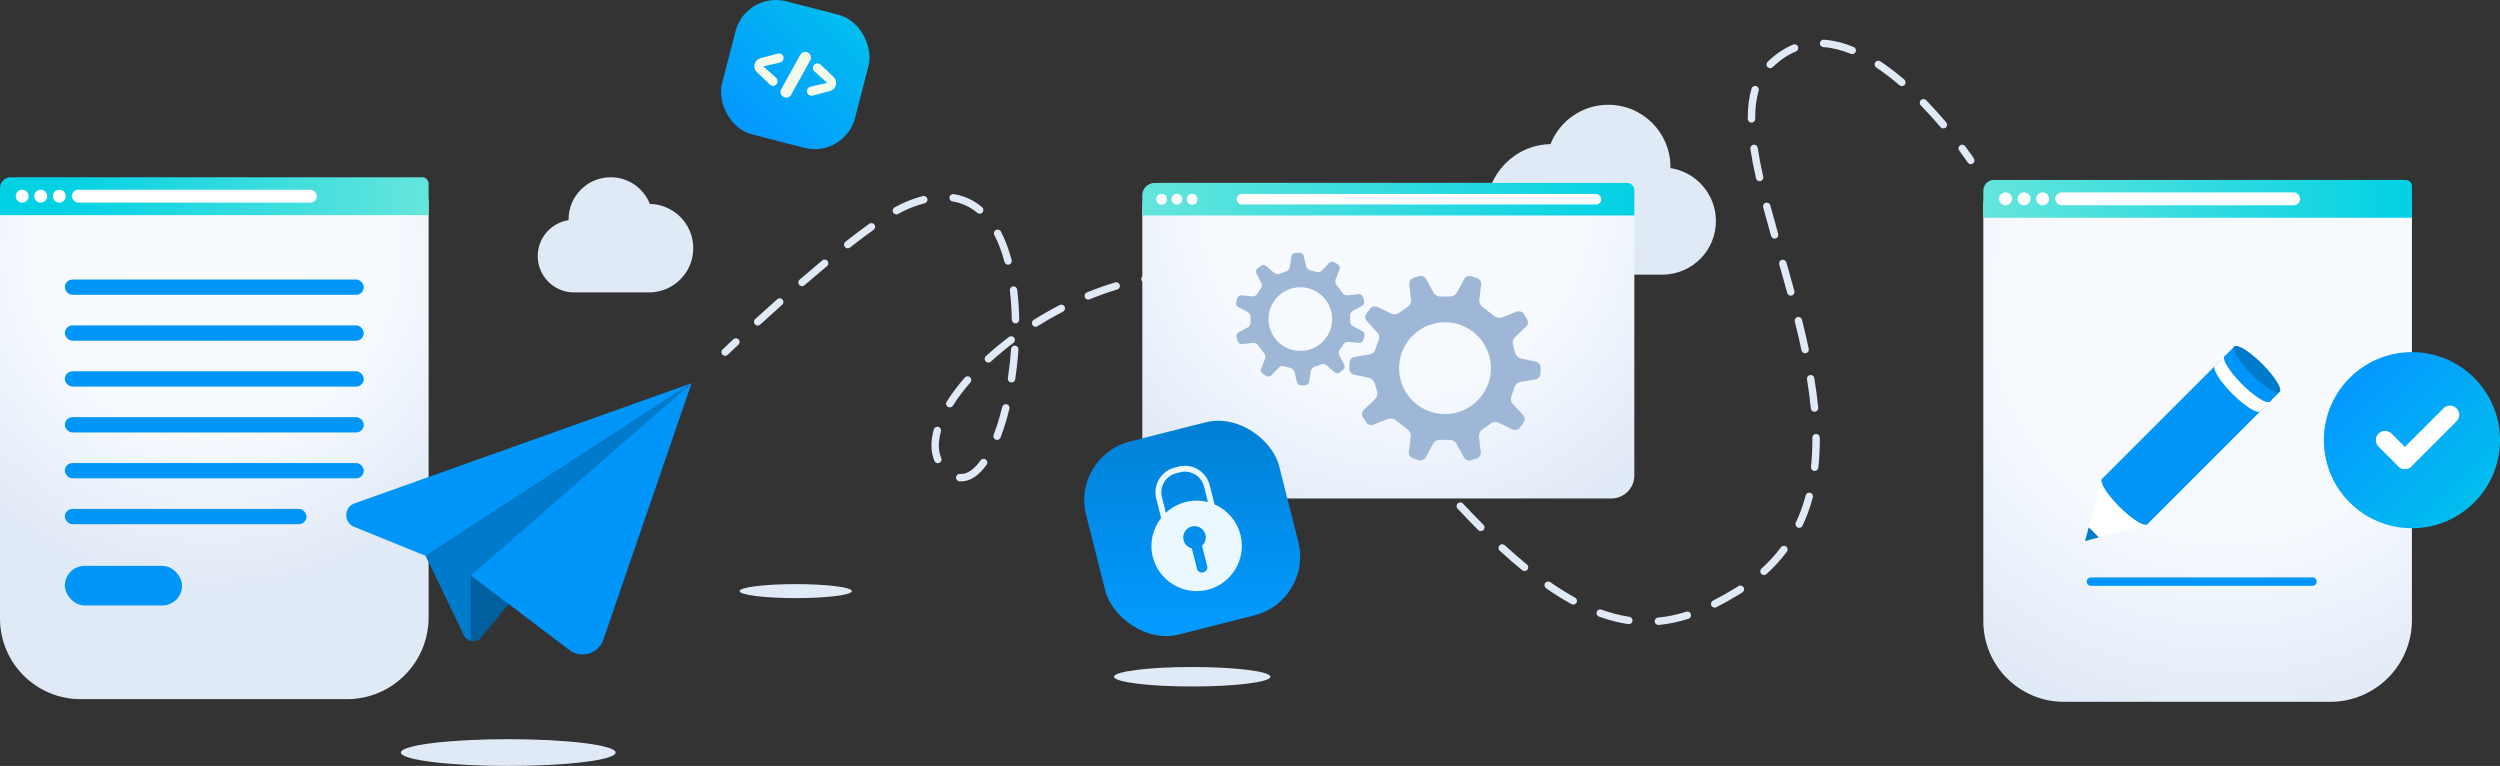
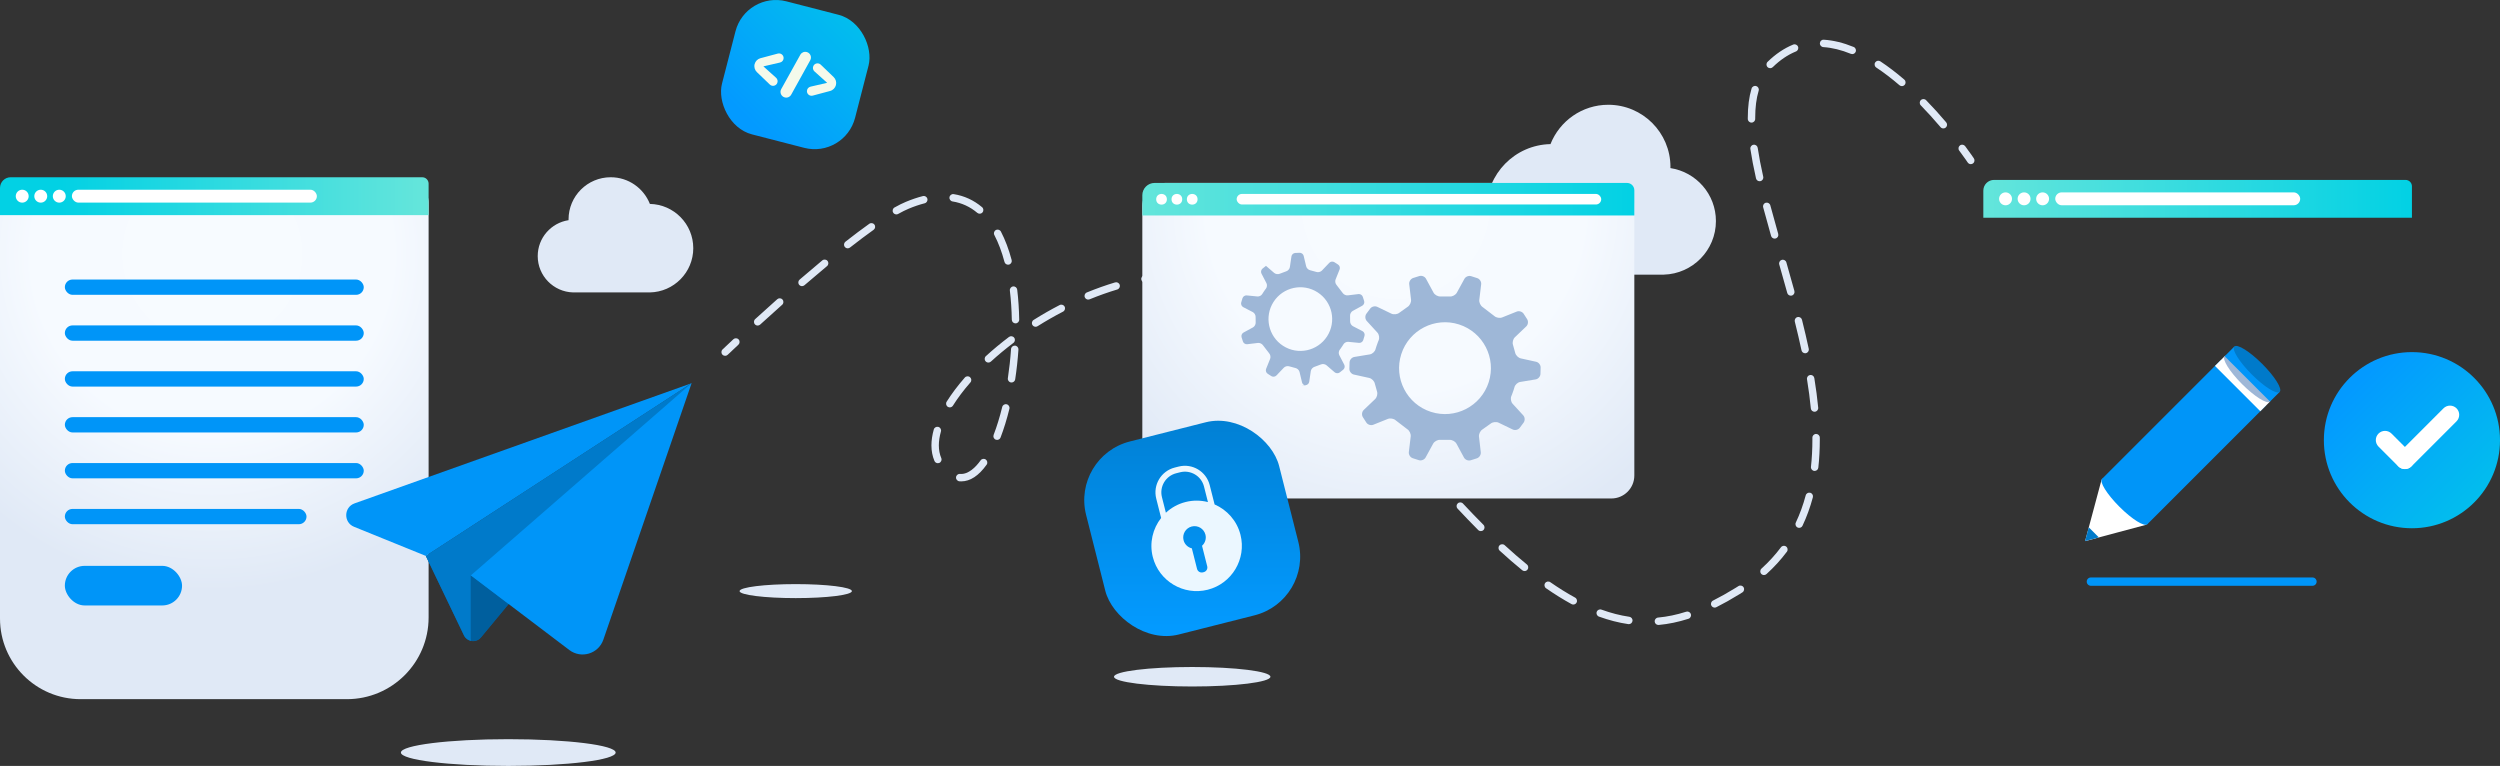
<svg xmlns="http://www.w3.org/2000/svg" xmlns:xlink="http://www.w3.org/1999/xlink" id="uuid-59fd555f-3b59-4ef5-a818-ae7ecfc7f879" data-name="Layer 2" viewBox="0 0 599.712 183.735">
  <rect x="0" y="0" width="599.712" height="183.735" fill="#333333" stroke="none" />
  <defs>
    <style> .uuid-1e66cf30-e900-40fc-8192-543d49deeded { fill: url(#uuid-112ecb71-c680-4299-8b17-90f0f5bc792d); } .uuid-db1ca6af-a4f8-4eb0-b918-bb82a46a40e1 { fill: #0060a1; } .uuid-f6edba99-9830-4631-9bd2-9a2df5c084a7 { fill: #005f9e; } .uuid-b4dce3b5-0c05-4aa6-9df3-c97537d8d281 { fill: #0095f8; } .uuid-2b1bb8ea-457d-41f8-ada8-94e648708a60 { fill: #007aca; } .uuid-6199a614-39f3-4bbf-9256-b4c4af4d0db2 { fill: #ebf7ff; } .uuid-52624f2d-1fc3-4a54-a249-ee8fad1d97d1 { fill: #f4faeb; } .uuid-193bdd3d-c52c-44c0-9494-79e53bb09ff2 { fill: #fff; } .uuid-866be3af-0ce0-47e4-a2e6-66789bd01c70 { fill: #9eb7d7; } .uuid-2d2aa25d-ad14-4f77-8eef-ad871a802b2a { fill: #e0e9f6; } .uuid-6b53e689-be4b-4340-9bb4-b551bdd7513f { fill: url(#uuid-8b164c60-85b2-44b7-9c70-8ab41958485d); } .uuid-6c92ff54-0c37-4349-beee-aca26d1143c9 { fill: url(#uuid-a5452d91-b512-4c8f-ab77-7de3fe6f3056); } .uuid-ed111992-0f50-407e-84ff-abbaf24a8400 { fill: url(#uuid-8b1651ef-999c-4f70-9282-185534d0ad16); } .uuid-4cdc36b9-b881-4025-a888-c30fb4f69797 { fill: url(#uuid-6e714989-6cc0-4dce-8284-26b2f01c4bc4); } .uuid-6f3f2e50-96d5-4fc8-ad52-25f34e87d02c { fill: url(#uuid-494ddf09-2a83-47db-979d-0669e53594b4); } .uuid-e5e4229f-52cd-4d9f-8ab7-73f8bca39b7d { fill: url(#uuid-754ee3e4-1c34-4931-9e2d-2b3d1f998f58); } .uuid-8e67cd90-90bf-4f2e-b006-999b7ad36e86 { fill: url(#uuid-bbce886b-0899-45db-82bf-ea6adf69583e); } .uuid-1c6bc06f-e976-4118-9ea5-8e551820580d { fill: url(#uuid-c3ca1697-2f20-4784-9c5c-dab1c015abae); } </style>
    <radialGradient id="uuid-8b1651ef-999c-4f70-9282-185534d0ad16" data-name="New Gradient Swatch copy 5" cx="50.926" cy="60.987" fx="50.926" fy="60.987" r="81" gradientUnits="userSpaceOnUse">
      <stop offset="0" stop-color="#f7fbff" />
      <stop offset=".533" stop-color="#f6faff" />
      <stop offset="1" stop-color="#e0e9f6" />
    </radialGradient>
    <linearGradient id="uuid-494ddf09-2a83-47db-979d-0669e53594b4" data-name="New Gradient Swatch copy 13" x1="101.279" y1="47.061" x2="14.574" y2="47.061" gradientUnits="userSpaceOnUse">
      <stop offset="0" stop-color="#64e5db" />
      <stop offset="1" stop-color="#02d1e4" />
    </linearGradient>
    <radialGradient id="uuid-a5452d91-b512-4c8f-ab77-7de3fe6f3056" data-name="New Gradient Swatch copy 5" cx="534.143" cy="74.307" fx="534.143" fy="74.307" r="102.534" xlink:href="#uuid-8b1651ef-999c-4f70-9282-185534d0ad16" />
    <linearGradient id="uuid-c3ca1697-2f20-4784-9c5c-dab1c015abae" data-name="New Gradient Swatch copy 13" x1="475.769" y1="47.698" x2="578.586" y2="47.698" xlink:href="#uuid-494ddf09-2a83-47db-979d-0669e53594b4" />
    <linearGradient id="uuid-8b164c60-85b2-44b7-9c70-8ab41958485d" data-name="New Gradient Swatch copy 8" x1="565.128" y1="92.135" x2="609.329" y2="136.335" gradientUnits="userSpaceOnUse">
      <stop offset="0" stop-color="#039aff" />
      <stop offset="1" stop-color="#02d1e4" />
    </linearGradient>
    <radialGradient id="uuid-6e714989-6cc0-4dce-8284-26b2f01c4bc4" data-name="New Gradient Swatch copy 5" cx="334.796" cy="49.153" fx="334.796" fy="49.153" r="84.795" xlink:href="#uuid-8b1651ef-999c-4f70-9282-185534d0ad16" />
    <linearGradient id="uuid-754ee3e4-1c34-4931-9e2d-2b3d1f998f58" data-name="New Gradient Swatch copy 13" x1="274.025" y1="47.788" x2="392.052" y2="47.788" xlink:href="#uuid-494ddf09-2a83-47db-979d-0669e53594b4" />
    <linearGradient id="uuid-bbce886b-0899-45db-82bf-ea6adf69583e" data-name="New Gradient Swatch copy 9" x1="285.994" y1="89.103" x2="285.994" y2="150.591" gradientTransform="translate(39.822 -66.272) rotate(14.197)" gradientUnits="userSpaceOnUse">
      <stop offset="0" stop-color="#007aca" />
      <stop offset="1" stop-color="#039aff" />
    </linearGradient>
    <linearGradient id="uuid-112ecb71-c680-4299-8b17-90f0f5bc792d" data-name="New Gradient Swatch copy 8" x1="179.778" y1="28.89" x2="217.405" y2="-8.737" gradientTransform="translate(1.575 48.202) rotate(-14.459)" xlink:href="#uuid-8b164c60-85b2-44b7-9c70-8ab41958485d" />
  </defs>
  <g id="uuid-bf905546-3b14-4d9b-a033-87ca3e3ceb02" data-name="NEW-YEAR">
    <g>
      <ellipse class="uuid-2d2aa25d-ad14-4f77-8eef-ad871a802b2a" cx="285.994" cy="162.341" rx="18.76" ry="2.338" />
      <g>
        <g>
          <path class="uuid-ed111992-0f50-407e-84ff-abbaf24a8400" d="M0,148.377V48.596c0-2.64,2.16-4.8,4.8-4.8H98.017c2.64,0,4.8,2.16,4.8,4.8v99.518c0,10.828-8.778,19.605-19.605,19.605H19.342c-10.683,0-19.342-8.66-19.342-19.342Z" />
          <g>
            <path class="uuid-6f3f2e50-96d5-4fc8-ad52-25f34e87d02c" d="M2.568,42.52H101.286c.845,0,1.531,.686,1.531,1.531v7.549H0v-6.513c0-1.417,1.151-2.568,2.568-2.568Z" />
            <circle class="uuid-193bdd3d-c52c-44c0-9494-79e53bb09ff2" cx="5.33" cy="47.061" r="1.55" />
            <circle class="uuid-193bdd3d-c52c-44c0-9494-79e53bb09ff2" cx="9.776" cy="47.061" r="1.55" />
            <circle class="uuid-193bdd3d-c52c-44c0-9494-79e53bb09ff2" cx="14.222" cy="47.061" r="1.55" />
            <rect class="uuid-193bdd3d-c52c-44c0-9494-79e53bb09ff2" x="17.248" y="45.511" width="58.763" height="3.092" rx="1.546" ry="1.546" />
          </g>
          <g>
            <rect class="uuid-b4dce3b5-0c05-4aa6-9df3-c97537d8d281" x="15.556" y="67.055" width="71.705" height="3.669" rx="1.835" ry="1.835" />
            <rect class="uuid-b4dce3b5-0c05-4aa6-9df3-c97537d8d281" x="15.556" y="78.06" width="71.705" height="3.669" rx="1.835" ry="1.835" />
            <rect class="uuid-b4dce3b5-0c05-4aa6-9df3-c97537d8d281" x="15.556" y="89.066" width="71.705" height="3.669" rx="1.835" ry="1.835" />
            <rect class="uuid-b4dce3b5-0c05-4aa6-9df3-c97537d8d281" x="15.556" y="100.071" width="71.705" height="3.669" rx="1.835" ry="1.835" />
            <rect class="uuid-b4dce3b5-0c05-4aa6-9df3-c97537d8d281" x="15.556" y="111.076" width="71.705" height="3.669" rx="1.835" ry="1.835" />
            <rect class="uuid-b4dce3b5-0c05-4aa6-9df3-c97537d8d281" x="15.556" y="122.081" width="57.972" height="3.669" rx="1.835" ry="1.835" />
          </g>
        </g>
        <rect class="uuid-b4dce3b5-0c05-4aa6-9df3-c97537d8d281" x="15.556" y="135.74" width="28.114" height="9.5" rx="4.75" ry="4.75" />
        <g>
          <path class="uuid-db1ca6af-a4f8-4eb0-b918-bb82a46a40e1" d="M115.354,152.922l50.547-60.998-63.758,41.431,9.159,19.07c.765,1.593,2.923,1.858,4.051,.497Z" />
          <path class="uuid-b4dce3b5-0c05-4aa6-9df3-c97537d8d281" d="M84.932,126.37l17.212,6.985,63.758-41.431-80.849,28.829c-2.602,.928-2.68,4.578-.121,5.617Z" />
          <g>
            <path class="uuid-2b1bb8ea-457d-41f8-ada8-94e648708a60" d="M112.948,138.08l9.033,6.845,43.92-53.001-63.757,41.431,9.159,19.07c.355,.739,1.012,1.178,1.724,1.315-.048-.154-.079-.319-.079-.498v-15.162Z" />
            <path class="uuid-f6edba99-9830-4631-9bd2-9a2df5c084a7" d="M115.354,152.921l6.627-7.997-9.033-6.845v15.162c0,.179,.031,.344,.079,.498,.824,.16,1.722-.088,2.327-.818Z" />
          </g>
          <path class="uuid-b4dce3b5-0c05-4aa6-9df3-c97537d8d281" d="M112.948,138.029l23.621,17.899c2.86,2.167,7.002,.906,8.169-2.487l21.163-61.518-52.953,46.106Z" />
        </g>
        <ellipse class="uuid-2d2aa25d-ad14-4f77-8eef-ad871a802b2a" cx="121.927" cy="180.526" rx="25.756" ry="3.209" />
      </g>
      <g>
        <path class="uuid-2d2aa25d-ad14-4f77-8eef-ad871a802b2a" d="M173.948,85.355c-.234,0-.468-.092-.643-.275-.339-.355-.327-.917,.028-1.257,0,0,.953-.911,2.591-2.443,.358-.334,.92-.316,1.257,.042,.335,.359,.316,.921-.042,1.257-1.628,1.522-2.576,2.428-2.578,2.43-.172,.165-.394,.247-.614,.247Z" />
        <path class="uuid-2d2aa25d-ad14-4f77-8eef-ad871a802b2a" d="M397.817,149.92c-.454,0-.842-.346-.884-.807-.045-.489,.314-.922,.803-.967,2.236-.208,4.446-.667,6.757-1.406,.472-.15,.968,.108,1.118,.576,.15,.468-.108,.968-.576,1.118-2.436,.779-4.769,1.264-7.135,1.483-.028,.002-.056,.004-.083,.004Zm-7.083-.193c-.042,0-.086-.003-.129-.009-2.302-.337-4.671-.944-7.041-1.805-.461-.167-.7-.677-.532-1.139,.167-.462,.676-.699,1.139-.532,2.256,.82,4.507,1.397,6.69,1.716,.486,.071,.822,.522,.751,1.008-.065,.442-.445,.761-.879,.761Zm20.59-3.973c-.325,0-.639-.179-.795-.49-.221-.438-.043-.973,.396-1.193,1.709-.859,3.482-1.856,5.419-3.047,.228-.14,.454-.282,.677-.424,.413-.265,.963-.143,1.228,.271,.264,.414,.143,.963-.271,1.228-.231,.147-.465,.294-.702,.44-1.981,1.219-3.798,2.24-5.554,3.122-.128,.064-.264,.095-.398,.095Zm-33.912-.732c-.144,0-.29-.035-.425-.109-1.982-1.082-4.038-2.36-6.111-3.799-.403-.28-.503-.834-.223-1.238,.28-.403,.834-.503,1.238-.223,2.02,1.403,4.021,2.647,5.948,3.699,.431,.235,.59,.775,.354,1.206-.161,.296-.466,.463-.781,.463Zm45.74-7.077c-.243,0-.484-.099-.66-.292-.33-.364-.302-.926,.062-1.256,1.738-1.574,3.309-3.294,4.669-5.113,.294-.395,.852-.473,1.244-.18,.394,.294,.474,.851,.18,1.244-1.428,1.911-3.077,3.716-4.9,5.367-.17,.154-.384,.23-.596,.23Zm-57.433-.959c-.198,0-.396-.065-.562-.2-1.753-1.43-3.571-3.008-5.405-4.69-.362-.332-.386-.895-.054-1.256s.895-.386,1.256-.054c1.809,1.659,3.601,3.214,5.327,4.623,.38,.311,.438,.871,.127,1.251-.176,.215-.432,.327-.689,.327Zm-10.491-9.578c-.228,0-.456-.087-.629-.261-1.609-1.611-3.275-3.34-4.952-5.14-.335-.359-.315-.922,.044-1.256,.359-.334,.922-.315,1.256,.044,1.663,1.784,3.314,3.499,4.909,5.095,.347,.348,.347,.911-0,1.257-.174,.173-.401,.26-.628,.26Zm76.365-.784c-.127,0-.257-.027-.38-.085-.444-.21-.633-.74-.423-1.184,.962-2.034,1.76-4.226,2.371-6.518,.126-.475,.611-.756,1.088-.63,.475,.126,.756,.614,.63,1.088-.639,2.395-1.474,4.69-2.482,6.82-.152,.321-.471,.509-.804,.509Zm-86.064-9.603c-.247,0-.492-.102-.667-.301-1.51-1.714-3.074-3.532-4.648-5.403-.316-.375-.268-.937,.108-1.252,.375-.317,.936-.268,1.252,.108,1.565,1.86,3.121,3.667,4.622,5.372,.325,.369,.289,.93-.079,1.255-.169,.149-.379,.222-.587,.222Zm-114.943-1.546c-.146,0-.294-.006-.441-.02-.489-.043-.851-.475-.807-.964s.473-.856,.964-.807c2.013,.173,3.815-1.686,4.929-3.246,.286-.399,.841-.492,1.241-.207,.399,.286,.492,.841,.207,1.241-1.898,2.656-3.947,4.002-6.092,4.002Zm204.722-2.505c-.033,0-.065-.002-.099-.005-.488-.054-.84-.493-.786-.981,.229-2.066,.344-4.261,.344-6.522l-.001-.472c-.003-.491,.393-.892,.884-.895h.005c.489,0,.886,.395,.889,.884l.001,.482c0,2.327-.12,4.587-.355,6.718-.05,.455-.436,.791-.883,.791Zm-210.329-1.854c-.346,0-.674-.203-.818-.541-.48-1.128-.724-2.385-.724-3.736,0-1.194,.191-2.479,.567-3.818,.133-.472,.624-.746,1.097-.615,.473,.133,.748,.624,.615,1.097-.332,1.182-.5,2.305-.5,3.337-0,1.11,.195,2.133,.581,3.039,.192,.452-.018,.974-.469,1.167-.114,.048-.232,.071-.348,.071Zm111.392-4.965c-.259,0-.516-.113-.692-.33-1.45-1.792-2.927-3.649-4.434-5.572-.303-.387-.234-.946,.152-1.249s.945-.234,1.249,.152c1.5,1.916,2.972,3.766,4.417,5.551,.309,.381,.25,.941-.132,1.25-.165,.133-.362,.198-.559,.198Zm-97.184-.623c-.106,0-.214-.019-.319-.059-.459-.176-.687-.69-.511-1.149,.769-2.001,1.462-4.251,2.061-6.688,.117-.477,.595-.77,1.075-.651,.477,.117,.769,.599,.651,1.075-.616,2.509-1.332,4.831-2.127,6.901-.136,.354-.473,.57-.83,.57Zm196.087-6.754c-.453,0-.84-.344-.884-.804-.212-2.215-.521-4.567-.916-6.992-.079-.485,.25-.942,.734-1.021,.489-.075,.942,.25,1.021,.734,.403,2.464,.716,4.855,.932,7.109,.046,.489-.312,.923-.8,.97-.029,.002-.058,.004-.086,.004Zm-207.433-1.049c-.161,0-.325-.044-.471-.136-.416-.261-.542-.81-.281-1.226,1.19-1.897,2.656-3.847,4.357-5.792,.323-.37,.886-.407,1.254-.084,.37,.323,.408,.885,.084,1.254-1.64,1.876-3.049,3.749-4.189,5.567-.169,.27-.459,.417-.754,.417Zm99.761-2.762c-.268,0-.533-.121-.708-.351-1.401-1.842-2.827-3.738-4.276-5.691-.293-.394-.21-.951,.184-1.244,.393-.293,.951-.211,1.244,.184,1.445,1.947,2.866,3.838,4.263,5.674,.297,.391,.222,.949-.169,1.246-.161,.123-.35,.182-.538,.182Zm-84.951-3.207c-.044,0-.089-.003-.134-.01-.485-.073-.82-.526-.747-1.012,.348-2.304,.605-4.658,.764-6.998,.034-.49,.464-.856,.948-.827,.49,.034,.86,.458,.827,.948-.163,2.388-.425,4.791-.78,7.143-.067,.44-.446,.756-.878,.756Zm-5.551-4.783c-.241,0-.481-.098-.657-.29-.331-.363-.306-.925,.057-1.256,1.727-1.577,3.589-3.123,5.537-4.596,.391-.295,.949-.219,1.245,.173,.296,.392,.219,.949-.173,1.246-1.904,1.439-3.724,2.95-5.41,4.49-.17,.155-.385,.232-.6,.232Zm195.923-2.232c-.41,0-.779-.286-.869-.703-.467-2.183-.993-4.439-1.608-6.897-.12-.476,.17-.959,.646-1.078,.477-.122,.959,.17,1.078,.646,.621,2.478,1.151,4.753,1.623,6.957,.103,.48-.204,.953-.684,1.056-.062,.013-.125,.02-.187,.02Zm-113.935-1.163c-.262,0-.521-.115-.696-.336-1.481-1.862-3.066-3.592-4.711-5.142-.357-.336-.374-.899-.037-1.257,.336-.357,.899-.375,1.257-.037,1.707,1.608,3.35,3.401,4.883,5.33,.306,.384,.242,.943-.143,1.249-.164,.13-.359,.193-.553,.193Zm-70.661-5.189c-.295,0-.584-.147-.753-.416-.262-.416-.137-.964,.279-1.226,2.029-1.277,4.127-2.478,6.238-3.569,.437-.227,.973-.055,1.198,.381,.226,.436,.055,.973-.381,1.198-2.066,1.069-4.121,2.245-6.107,3.495-.147,.093-.311,.137-.473,.137Zm-66.673-.292c-.242,0-.482-.098-.657-.29-.331-.363-.305-.925,.058-1.256,1.605-1.465,3.393-3.079,5.296-4.772,.367-.326,.929-.293,1.255,.074,.326,.367,.293,.929-.074,1.255-1.898,1.688-3.679,3.296-5.28,4.756-.17,.156-.385,.232-.599,.232Zm61.853-.522c-.483,0-.88-.388-.889-.874-.042-2.426-.2-4.781-.467-7-.059-.488,.289-.931,.776-.989,.489-.065,.931,.29,.989,.776,.274,2.279,.436,4.696,.479,7.182,.008,.491-.382,.896-.874,.905h-.016Zm65.141-3.671c-.17,0-.343-.049-.496-.152-1.929-1.298-3.972-2.431-6.075-3.365-.449-.2-.65-.725-.451-1.174,.2-.448,.723-.651,1.174-.451,2.196,.977,4.331,2.159,6.345,3.516,.407,.274,.515,.827,.241,1.234-.171,.255-.452,.393-.738,.393Zm-47.696-2.036c-.35,0-.682-.208-.823-.552-.186-.455,.031-.974,.485-1.16,2.25-.922,4.532-1.734,6.782-2.412,.471-.139,.966,.125,1.108,.595,.142,.47-.125,.966-.595,1.108-2.195,.661-4.423,1.453-6.62,2.354-.11,.045-.225,.066-.337,.066Zm168.542-.938c-.391,0-.749-.259-.857-.654-.631-2.301-1.278-4.584-1.922-6.839-.135-.472,.139-.964,.611-1.099,.472-.135,.964,.139,1.099,.611,.646,2.261,1.294,4.55,1.927,6.857,.13,.474-.148,.963-.622,1.093-.079,.021-.158,.032-.236,.032Zm-237.2-2.287c-.25,0-.498-.104-.674-.308-.321-.372-.279-.934,.092-1.254,1.88-1.622,3.711-3.173,5.443-4.61,.377-.314,.938-.262,1.252,.116,.313,.378,.262,.938-.116,1.252-1.723,1.43-3.546,2.974-5.417,4.588-.168,.145-.375,.216-.581,.216Zm103.432-.488c-.071,0-.144-.008-.216-.026-2.21-.552-4.52-.933-6.866-1.129-.489-.042-.853-.471-.811-.96,.041-.489,.471-.842,.96-.812,2.44,.206,4.845,.601,7.147,1.176,.477,.119,.766,.602,.647,1.078-.101,.404-.464,.674-.862,.674Zm-21.166-.356c-.42,0-.793-.299-.873-.727-.09-.483,.229-.947,.711-1.037,2.412-.449,4.822-.747,7.164-.886,.489-.028,.911,.344,.94,.835,.029,.49-.345,.911-.835,.94-2.269,.135-4.605,.424-6.944,.859-.055,.01-.11,.015-.164,.015Zm-32.836-4.301c-.394,0-.753-.263-.859-.661-.645-2.426-1.463-4.598-2.433-6.457-.228-.435-.059-.972,.377-1.199,.434-.228,.972-.059,1.199,.377,1.031,1.975,1.897,4.271,2.575,6.822,.126,.475-.156,.962-.631,1.088-.077,.02-.153,.03-.229,.03Zm-38.465-3.926c-.264,0-.525-.117-.7-.341-.303-.386-.235-.945,.151-1.248,2.058-1.613,3.983-3.059,5.723-4.297,.4-.285,.955-.19,1.24,.209,.285,.4,.191,.955-.209,1.24-1.718,1.222-3.622,2.651-5.658,4.248-.163,.127-.356,.189-.548,.189Zm222.354-2.331c-.388,0-.744-.255-.855-.646-.664-2.337-1.303-4.631-1.899-6.871-.126-.475,.156-.961,.631-1.088,.473-.124,.961,.156,1.088,.631,.593,2.23,1.23,4.515,1.892,6.843,.134,.472-.14,.964-.613,1.098-.081,.023-.163,.034-.243,.034Zm-210.69-5.807c-.312,0-.613-.164-.776-.454-.24-.428-.088-.97,.34-1.21,.989-.555,1.898-1.007,2.703-1.343,1.403-.586,2.781-1.053,4.094-1.387,.475-.123,.96,.167,1.081,.643,.121,.476-.167,.959-.643,1.081-1.229,.312-2.522,.75-3.846,1.304-.741,.31-1.588,.731-2.518,1.253-.138,.077-.287,.114-.434,.114Zm19.985-.167c-.203,0-.406-.069-.573-.21-1.729-1.461-3.725-2.38-5.931-2.731-.485-.077-.815-.533-.738-1.018,.077-.485,.532-.816,1.018-.738,2.531,.402,4.818,1.455,6.799,3.128,.375,.317,.422,.878,.105,1.253-.176,.208-.427,.315-.68,.315Zm187.098-7.789c-.406,0-.773-.28-.866-.693-.587-2.605-1.028-4.911-1.349-7.05-.073-.485,.262-.938,.748-1.011,.488-.076,.938,.262,1.011,.748,.313,2.095,.747,4.359,1.324,6.921,.108,.479-.192,.955-.671,1.063-.066,.015-.132,.022-.197,.022Zm44.082-12.666c-.252,0-.503-.107-.679-.314-1.562-1.842-3.157-3.6-4.739-5.225-.343-.352-.335-.915,.016-1.257,.352-.342,.915-.335,1.257,.016,1.611,1.654,3.234,3.442,4.822,5.315,.317,.375,.271,.936-.103,1.253-.167,.142-.372,.211-.575,.211Zm-46.026-1.399c-.489,0-.886-.395-.889-.884l-.001-.242c0-2.694,.296-4.999,.904-7.046,.141-.471,.637-.735,1.106-.599,.471,.14,.739,.635,.599,1.106-.559,1.88-.83,4.02-.83,6.539l.001,.231c.003,.491-.393,.892-.884,.895h-.005Zm36.071-8.753c-.205,0-.412-.071-.579-.215-1.882-1.619-3.755-3.047-5.565-4.245-.41-.271-.522-.823-.251-1.232,.271-.409,.823-.521,1.232-.251,1.872,1.239,3.804,2.712,5.743,4.379,.373,.32,.415,.882,.095,1.254-.176,.205-.425,.31-.675,.31Zm-31.591-4.299c-.23,0-.461-.089-.635-.267-.344-.351-.338-.914,.013-1.257,1.9-1.861,3.966-3.254,6.14-4.141,.455-.186,.973,.033,1.159,.487,.186,.455-.033,.974-.487,1.159-1.96,.799-3.833,2.066-5.567,3.765-.173,.169-.397,.254-.622,.254Zm19.687-3.382c-.112,0-.226-.021-.336-.066-2.289-.936-4.507-1.478-6.595-1.611-.49-.031-.862-.454-.831-.944,.031-.49,.44-.875,.944-.831,2.28,.145,4.687,.73,7.154,1.74,.455,.186,.672,.705,.486,1.159-.141,.345-.473,.553-.823,.553Z" />
        <path class="uuid-2d2aa25d-ad14-4f77-8eef-ad871a802b2a" d="M472.765,39.376c-.288,0-.569-.139-.741-.396-.007-.011-.746-1.116-2.038-2.853-.293-.394-.211-.951,.183-1.244,.393-.294,.95-.211,1.244,.183,1.323,1.778,2.06,2.881,2.091,2.928,.272,.409,.162,.96-.247,1.233-.151,.101-.323,.149-.492,.149Z" />
      </g>
      <g>
-         <path class="uuid-6c92ff54-0c37-4349-beee-aca26d1143c9" d="M475.769,149.014V49.233c0-2.64,2.16-4.8,4.8-4.8h93.216c2.64,0,4.8,2.16,4.8,4.8v99.518c0,10.828-8.778,19.605-19.605,19.605h-63.869c-10.683,0-19.342-8.66-19.342-19.342Z" />
        <g>
          <path class="uuid-1c6bc06f-e976-4118-9ea5-8e551820580d" d="M478.337,43.158h98.718c.845,0,1.531,.686,1.531,1.531v7.549h-102.817v-6.513c0-1.417,1.151-2.568,2.568-2.568Z" />
          <circle class="uuid-193bdd3d-c52c-44c0-9494-79e53bb09ff2" cx="481.099" cy="47.698" r="1.55" />
          <circle class="uuid-193bdd3d-c52c-44c0-9494-79e53bb09ff2" cx="485.545" cy="47.698" r="1.55" />
          <circle class="uuid-193bdd3d-c52c-44c0-9494-79e53bb09ff2" cx="489.991" cy="47.698" r="1.55" />
          <rect class="uuid-193bdd3d-c52c-44c0-9494-79e53bb09ff2" x="493.017" y="46.148" width="58.763" height="3.092" rx="1.546" ry="1.546" />
        </g>
      </g>
      <g>
        <circle class="uuid-6b53e689-be4b-4340-9bb4-b551bdd7513f" cx="578.586" cy="105.592" r="21.126" />
        <g>
          <g>
            <line class="uuid-193bdd3d-c52c-44c0-9494-79e53bb09ff2" x1="572.129" y1="105.569" x2="576.876" y2="110.316" />
            <path class="uuid-193bdd3d-c52c-44c0-9494-79e53bb09ff2" d="M576.876,112.523c-.565,0-1.13-.215-1.561-.646l-4.747-4.747c-.862-.862-.862-2.26,0-3.122s2.26-.862,3.122,0l4.747,4.747c.862,.862,.862,2.26,0,3.122-.431,.431-.996,.646-1.561,.646Z" />
          </g>
          <g>
-             <line class="uuid-193bdd3d-c52c-44c0-9494-79e53bb09ff2" x1="587.72" y1="99.509" x2="576.913" y2="110.316" />
            <path class="uuid-193bdd3d-c52c-44c0-9494-79e53bb09ff2" d="M576.913,112.523c-.565,0-1.13-.215-1.561-.646-.862-.862-.862-2.26,0-3.122l10.807-10.807c.862-.862,2.26-.862,3.122,0s.862,2.26,0,3.122l-10.807,10.807c-.431,.431-.996,.646-1.561,.646Z" />
          </g>
        </g>
      </g>
      <g>
        <polygon class="uuid-193bdd3d-c52c-44c0-9494-79e53bb09ff2" points="500.186 129.807 502.176 122.378 504.141 115.037 512.548 117.753 514.896 125.87 507.615 127.816 500.186 129.807" />
        <polygon class="uuid-2b1bb8ea-457d-41f8-ada8-94e648708a60" points="500.175 129.796 500.618 128.144 501.061 126.491 502.271 127.701 503.481 128.911 501.828 129.354 500.175 129.796" />
        <polygon class="uuid-b4dce3b5-0c05-4aa6-9df3-c97537d8d281" points="515.109 125.76 504.269 114.846 532.761 86.355 543.637 97.232 515.109 125.76" />
        <ellipse class="uuid-b4dce3b5-0c05-4aa6-9df3-c97537d8d281" cx="509.683" cy="120.309" rx="1.78" ry="7.691" transform="translate(64.212 395.638) rotate(-45)" />
        <g>
-           <ellipse class="uuid-193bdd3d-c52c-44c0-9494-79e53bb09ff2" cx="536.776" cy="93.216" rx="1.78" ry="7.691" transform="translate(91.304 406.86) rotate(-45)" />
          <rect class="uuid-193bdd3d-c52c-44c0-9494-79e53bb09ff2" x="530.247" y="90.41" width="15.382" height="3.288" transform="translate(222.65 -353.418) rotate(45)" />
          <ellipse class="uuid-866be3af-0ce0-47e4-a2e6-66789bd01c70" cx="539.101" cy="90.891" rx="1.78" ry="7.691" transform="translate(93.629 407.823) rotate(-45)" />
        </g>
        <g>
-           <ellipse class="uuid-b4dce3b5-0c05-4aa6-9df3-c97537d8d281" cx="539.101" cy="90.891" rx="1.78" ry="7.691" transform="translate(93.629 407.823) rotate(-45)" />
          <rect class="uuid-b4dce3b5-0c05-4aa6-9df3-c97537d8d281" x="532.572" y="88.085" width="15.382" height="3.288" transform="translate(221.687 -355.743) rotate(45)" />
          <ellipse class="uuid-2b1bb8ea-457d-41f8-ada8-94e648708a60" cx="541.426" cy="88.566" rx="1.78" ry="7.691" transform="translate(95.954 408.786) rotate(-45)" />
        </g>
      </g>
      <path class="uuid-b4dce3b5-0c05-4aa6-9df3-c97537d8d281" d="M554.728,140.523h-53.155c-.552,0-1-.448-1-1s.448-1,1-1h53.155c.552,0,1,.448,1,1s-.448,1-1,1Z" />
      <path class="uuid-2d2aa25d-ad14-4f77-8eef-ad871a802b2a" d="M356.589,50.227c0-8.547,6.844-15.483,15.349-15.657,2.186-5.523,7.562-9.436,13.863-9.436,8.238,0,14.916,6.678,14.916,14.916,0,.092-.012,.181-.014,.273,6.181,.942,10.921,6.264,10.921,12.707,0,6.984-5.567,12.656-12.504,12.852l-27.136,.004c-8.527-.15-15.395-7.097-15.395-15.66Z" />
      <g>
        <g>
          <rect class="uuid-4cdc36b9-b881-4025-a888-c30fb4f69797" x="274.025" y="43.882" width="118.027" height="75.695" rx="5.511" ry="5.511" />
          <g>
            <path class="uuid-e5e4229f-52cd-4d9f-8ab7-73f8bca39b7d" d="M276.973,43.882h113.321c.97,0,1.758,.788,1.758,1.758v6.054h-118.027v-4.864c0-1.627,1.321-2.948,2.948-2.948Z" />
            <circle class="uuid-193bdd3d-c52c-44c0-9494-79e53bb09ff2" cx="278.635" cy="47.804" r="1.283" />
            <circle class="uuid-193bdd3d-c52c-44c0-9494-79e53bb09ff2" cx="282.315" cy="47.804" r="1.283" />
            <circle class="uuid-193bdd3d-c52c-44c0-9494-79e53bb09ff2" cx="285.994" cy="47.804" r="1.283" />
            <rect class="uuid-193bdd3d-c52c-44c0-9494-79e53bb09ff2" x="296.657" y="46.521" width="87.45" height="2.534" rx="1.267" ry="1.267" />
          </g>
        </g>
        <g>
          <path class="uuid-866be3af-0ce0-47e4-a2e6-66789bd01c70" d="M352.808,110.412l1.459-.46c.595-.188,1.024-.849,.952-1.47l-.436-3.743c-.07-.619,.305-1.395,.837-1.722l1.966-1.399c.484-.394,1.339-.495,1.901-.225l3.39,1.635c.563,.272,1.328,.083,1.701-.418l.912-1.227c.374-.502,.334-1.288-.089-1.749l-2.541-2.775c-.422-.461-.556-1.304-.3-1.871,0,0,.247-.55,.519-1.394,.189-.592,.21-.679,.21-.679,.142-.608,.764-1.189,1.378-1.289l3.714-.614c.617-.101,1.135-.694,1.151-1.319l.041-1.529c.018-.624-.47-1.245-1.078-1.38l-3.676-.809c-.611-.135-1.217-.743-1.35-1.355l-.519-1.862c-.206-.59-.004-1.425,.447-1.855l2.73-2.601c.451-.43,.544-1.212,.207-1.739l-.826-1.284c-.338-.526-1.089-.767-1.668-.534l-3.495,1.401c-.579,.232-1.43,.077-1.892-.345l-2.776-2.125c-.524-.338-.894-1.125-.816-1.742l.45-3.741c.075-.62-.35-1.283-.944-1.474l-1.456-.466c-.596-.191-1.327,.101-1.626,.648l-1.809,3.305c-.3,.548-1.055,.962-1.678,.92l-2.251-.009c-.623,.039-1.376-.377-1.672-.927l-1.793-3.31c-.294-.548-1.026-.845-1.622-.657l-1.458,.46c-.595,.189-1.024,.852-.952,1.47l.435,3.745c.072,.619-.304,1.394-.836,1.72l-1.964,1.4c-.484,.394-1.339,.496-1.904,.225l-3.39-1.635c-.562-.27-1.328-.083-1.701,.418l-.913,1.228c-.37,.5-.33,1.287,.09,1.748l2.543,2.777c.42,.459,.555,1.301,.299,1.871,0,0-.247,.547-.518,1.394-.192,.593-.212,.677-.212,.677-.142,.608-.763,1.189-1.377,1.29l-3.715,.614c-.617,.101-1.134,.696-1.15,1.317l-.043,1.531c-.016,.624,.47,1.245,1.079,1.378l3.677,.811c.611,.133,1.217,.744,1.349,1.353l.52,1.864c.206,.589,.002,1.424-.449,1.855l-2.729,2.602c-.452,.429-.545,1.211-.208,1.737l.827,1.287c.336,.524,1.087,.764,1.667,.532l3.494-1.401c.58-.232,1.432-.078,1.893,.345l2.776,2.125c.525,.338,.892,1.122,.817,1.742l-.451,3.74c-.074,.621,.351,1.283,.945,1.475l1.455,.468c.594,.191,1.326-.102,1.626-.65l1.808-3.306c.3-.547,1.055-.961,1.678-.919l2.251,.009c.623-.039,1.375,.377,1.675,.926l1.789,3.309c.297,.551,1.027,.846,1.622,.658Zm-9.538-11.608c-5.791-1.857-8.982-8.058-7.124-13.85,1.861-5.792,8.061-8.982,13.852-7.124,5.792,1.859,8.982,8.059,7.123,13.853-1.857,5.79-8.06,8.98-13.851,7.121Z" />
-           <path class="uuid-866be3af-0ce0-47e4-a2e6-66789bd01c70" d="M312.101,92.452l1.06-.046c.432-.019,.838-.385,.901-.814l.38-2.585c.064-.427,.455-.88,.87-1.003l1.568-.584c.395-.177,.986-.091,1.314,.19l1.978,1.704c.329,.283,.875,.294,1.214,.025l.831-.658c.341-.269,.455-.803,.254-1.187l-1.204-2.315c-.2-.385-.138-.973,.135-1.307,0,0,.264-.324,.598-.841,.233-.363,.263-.417,.263-.417,.204-.382,.725-.659,1.154-.616l2.598,.255c.431,.043,.885-.261,1.007-.677l.302-1.017c.124-.415-.091-.918-.475-1.118l-2.317-1.202c-.385-.2-.682-.716-.661-1.15l-.013-1.34c-.032-.432,.253-.955,.632-1.162l2.296-1.252c.379-.207,.582-.714,.451-1.128l-.323-1.008c-.132-.413-.592-.709-1.021-.657l-2.593,.311c-.43,.051-.972-.205-1.206-.571l-1.478-1.922c-.29-.321-.397-.914-.234-1.313l.973-2.425c.162-.402-.004-.922-.368-1.157l-.892-.574c-.365-.235-.907-.17-1.206,.142l-1.805,1.889c-.299,.313-.879,.455-1.289,.315l-1.506-.41c-.424-.086-.854-.5-.954-.921l-.606-2.539c-.099-.42-.536-.75-.969-.731l-1.059,.046c-.432,.02-.839,.387-.902,.814l-.381,2.586c-.063,.428-.454,.879-.869,1.002l-1.567,.585c-.395,.177-.986,.092-1.316-.191l-1.977-1.704c-.328-.282-.874-.294-1.214-.025l-.832,.659c-.338,.269-.452,.803-.254,1.187l1.205,2.317c.199,.383,.138,.971-.136,1.307,0,0-.263,.322-.597,.841-.235,.363-.263,.416-.263,.416-.204,.382-.724,.659-1.154,.617l-2.599-.256c-.431-.043-.885,.263-1.007,.676l-.304,1.018c-.123,.415,.091,.918,.476,1.117l2.318,1.203c.385,.199,.682,.717,.661,1.149l.014,1.342c.032,.432-.254,.954-.634,1.162l-2.295,1.253c-.38,.206-.583,.713-.451,1.126l.323,1.011c.131,.411,.591,.707,1.021,.656l2.592-.311c.431-.051,.973,.205,1.206,.571l1.478,1.922c.291,.321,.396,.912,.234,1.313l-.974,2.424c-.161,.403,.005,.922,.368,1.158l.891,.575c.364,.234,.906,.17,1.206-.143l1.804-1.89c.299-.313,.879-.454,1.289-.314l1.506,.41c.424,.086,.853,.499,.956,.921l.604,2.538c.1,.422,.536,.751,.968,.732Zm-4.305-9.488c-3.546-2.284-4.57-7.01-2.286-10.556,2.286-3.546,7.012-4.569,10.558-2.285,3.546,2.286,4.569,7.011,2.284,10.558-2.284,3.545-7.012,4.568-10.556,2.283Z" />
+           <path class="uuid-866be3af-0ce0-47e4-a2e6-66789bd01c70" d="M312.101,92.452l1.06-.046c.432-.019,.838-.385,.901-.814l.38-2.585c.064-.427,.455-.88,.87-1.003l1.568-.584c.395-.177,.986-.091,1.314,.19l1.978,1.704c.329,.283,.875,.294,1.214,.025l.831-.658c.341-.269,.455-.803,.254-1.187l-1.204-2.315c-.2-.385-.138-.973,.135-1.307,0,0,.264-.324,.598-.841,.233-.363,.263-.417,.263-.417,.204-.382,.725-.659,1.154-.616l2.598,.255c.431,.043,.885-.261,1.007-.677l.302-1.017c.124-.415-.091-.918-.475-1.118l-2.317-1.202c-.385-.2-.682-.716-.661-1.15l-.013-1.34c-.032-.432,.253-.955,.632-1.162l2.296-1.252c.379-.207,.582-.714,.451-1.128l-.323-1.008c-.132-.413-.592-.709-1.021-.657l-2.593,.311c-.43,.051-.972-.205-1.206-.571l-1.478-1.922c-.29-.321-.397-.914-.234-1.313l.973-2.425c.162-.402-.004-.922-.368-1.157l-.892-.574c-.365-.235-.907-.17-1.206,.142l-1.805,1.889c-.299,.313-.879,.455-1.289,.315l-1.506-.41c-.424-.086-.854-.5-.954-.921l-.606-2.539c-.099-.42-.536-.75-.969-.731l-1.059,.046c-.432,.02-.839,.387-.902,.814l-.381,2.586c-.063,.428-.454,.879-.869,1.002l-1.567,.585c-.395,.177-.986,.092-1.316-.191l-1.977-1.704l-.832,.659c-.338,.269-.452,.803-.254,1.187l1.205,2.317c.199,.383,.138,.971-.136,1.307,0,0-.263,.322-.597,.841-.235,.363-.263,.416-.263,.416-.204,.382-.724,.659-1.154,.617l-2.599-.256c-.431-.043-.885,.263-1.007,.676l-.304,1.018c-.123,.415,.091,.918,.476,1.117l2.318,1.203c.385,.199,.682,.717,.661,1.149l.014,1.342c.032,.432-.254,.954-.634,1.162l-2.295,1.253c-.38,.206-.583,.713-.451,1.126l.323,1.011c.131,.411,.591,.707,1.021,.656l2.592-.311c.431-.051,.973,.205,1.206,.571l1.478,1.922c.291,.321,.396,.912,.234,1.313l-.974,2.424c-.161,.403,.005,.922,.368,1.158l.891,.575c.364,.234,.906,.17,1.206-.143l1.804-1.89c.299-.313,.879-.454,1.289-.314l1.506,.41c.424,.086,.853,.499,.956,.921l.604,2.538c.1,.422,.536,.751,.968,.732Zm-4.305-9.488c-3.546-2.284-4.57-7.01-2.286-10.556,2.286-3.546,7.012-4.569,10.558-2.285,3.546,2.286,4.569,7.011,2.284,10.558-2.284,3.545-7.012,4.568-10.556,2.283Z" />
        </g>
      </g>
      <g>
        <rect class="uuid-8e67cd90-90bf-4f2e-b006-999b7ad36e86" x="262.11" y="102.869" width="47.768" height="47.768" rx="14.509" ry="14.509" transform="translate(-22.352 74.014) rotate(-14.197)" />
        <path class="uuid-6199a614-39f3-4bbf-9256-b4c4af4d0db2" d="M291.363,121.004l-1.174-4.642c-.829-3.277-4.17-5.269-7.447-4.44l-.939,.238c-3.277,.829-5.269,4.17-4.44,7.447l1.174,4.642c-2.005,2.556-2.858,5.973-2.002,9.359,1.467,5.8,7.38,9.326,13.181,7.858,5.8-1.467,9.325-7.38,7.858-13.181-.857-3.386-3.232-5.986-6.211-7.281Zm-3.014,9.921l1.247,4.929c.155,.612-.219,1.239-.831,1.393l-.218,.055c-.612,.155-1.239-.219-1.393-.831l-1.247-4.929c-.943-.23-1.734-.949-1.988-1.955-.367-1.45,.511-2.922,1.961-3.289,1.45-.367,2.922,.511,3.289,1.961,.255,1.006-.1,2.015-.819,2.666Zm-9.617-11.664c-.638-2.523,.895-5.094,3.418-5.732l.939-.238c2.523-.638,5.094,.895,5.732,3.417l.945,3.734c-1.707-.443-3.544-.478-5.371-.016-1.827,.462-3.427,1.367-4.718,2.568l-.945-3.734Z" />
      </g>
      <g>
        <rect class="uuid-1e66cf30-e900-40fc-8192-543d49deeded" x="174.293" y="1.413" width="32.962" height="32.962" rx="10.012" ry="10.012" transform="translate(10.511 -47.068) rotate(14.459)" />
        <g>
          <path class="uuid-52624f2d-1fc3-4a54-a249-ee8fad1d97d1" d="M182.428,13.961l4.158-1.109c.709-.189,1.403,.352,1.392,1.086h0c-.008,.509-.361,.947-.857,1.061l-3.994,.923,3.049,2.74c.378,.34,.476,.894,.237,1.343h0c-.345,.648-1.214,.786-1.743,.277l-3.104-2.983c-.515-.495-.723-1.229-.545-1.921h0c.178-.692,.716-1.234,1.406-1.418Z" />
          <path class="uuid-52624f2d-1fc3-4a54-a249-ee8fad1d97d1" d="M194.427,13.256c-.168-.39-.5-.674-.911-.781-.601-.155-1.23,.115-1.531,.657l-4.583,8.248c-.207,.373-.229,.813-.061,1.205,.169,.393,.502,.679,.916,.785,.604,.156,1.237-.116,1.54-.662l4.569-8.255c.206-.371,.228-.808,.06-1.198Z" />
          <path class="uuid-52624f2d-1fc3-4a54-a249-ee8fad1d97d1" d="M199.12,21.826l-4.16,1.11c-.709,.189-1.402-.352-1.391-1.085h0c.008-.509,.361-.946,.857-1.061l3.994-.924-3.049-2.739c-.379-.34-.476-.894-.237-1.344h0c.345-.648,1.214-.786,1.743-.278l3.104,2.982c.515,.495,.724,1.229,.545,1.921h0c-.178,.692-.716,1.234-1.406,1.418Z" />
        </g>
      </g>
      <path class="uuid-2d2aa25d-ad14-4f77-8eef-ad871a802b2a" d="M166.305,59.534c0-5.795-4.64-10.498-10.407-10.616-1.482-3.745-5.127-6.398-9.4-6.398-5.585,0-10.113,4.528-10.113,10.113,0,.063,.008,.123,.009,.185-4.191,.638-7.405,4.247-7.405,8.616,0,4.736,3.774,8.581,8.478,8.714l18.399,.003c5.781-.102,10.438-4.812,10.438-10.618Z" />
      <ellipse class="uuid-2d2aa25d-ad14-4f77-8eef-ad871a802b2a" cx="190.884" cy="141.798" rx="13.473" ry="1.679" />
    </g>
  </g>
</svg>